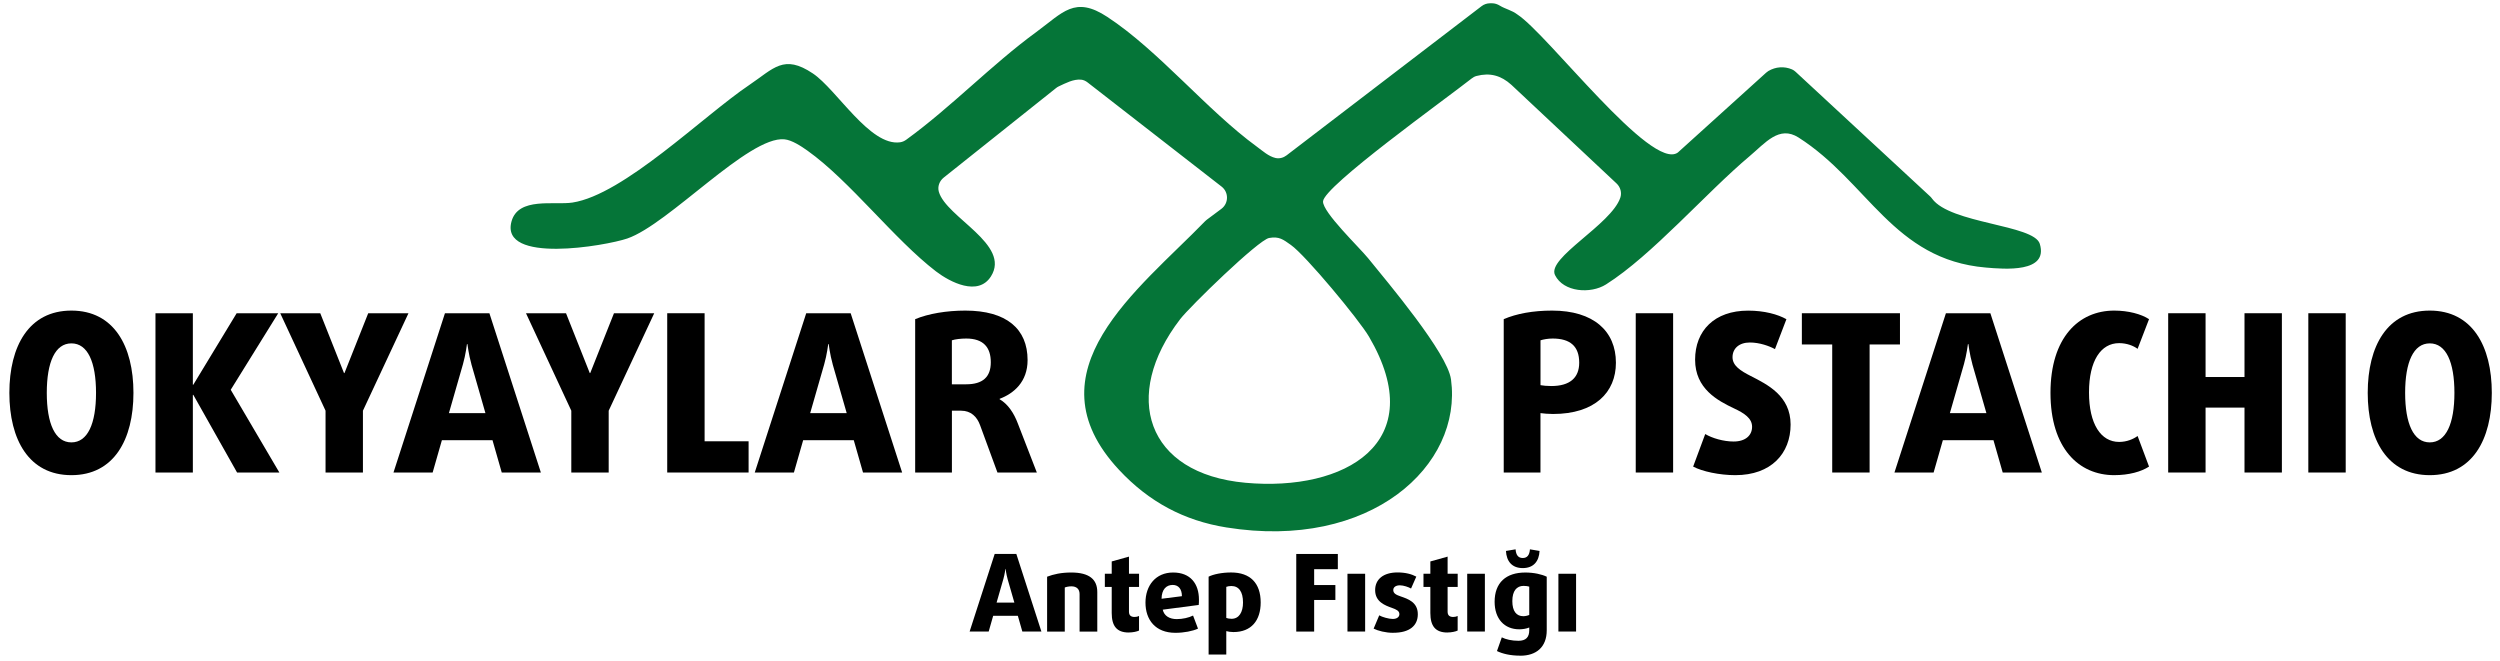
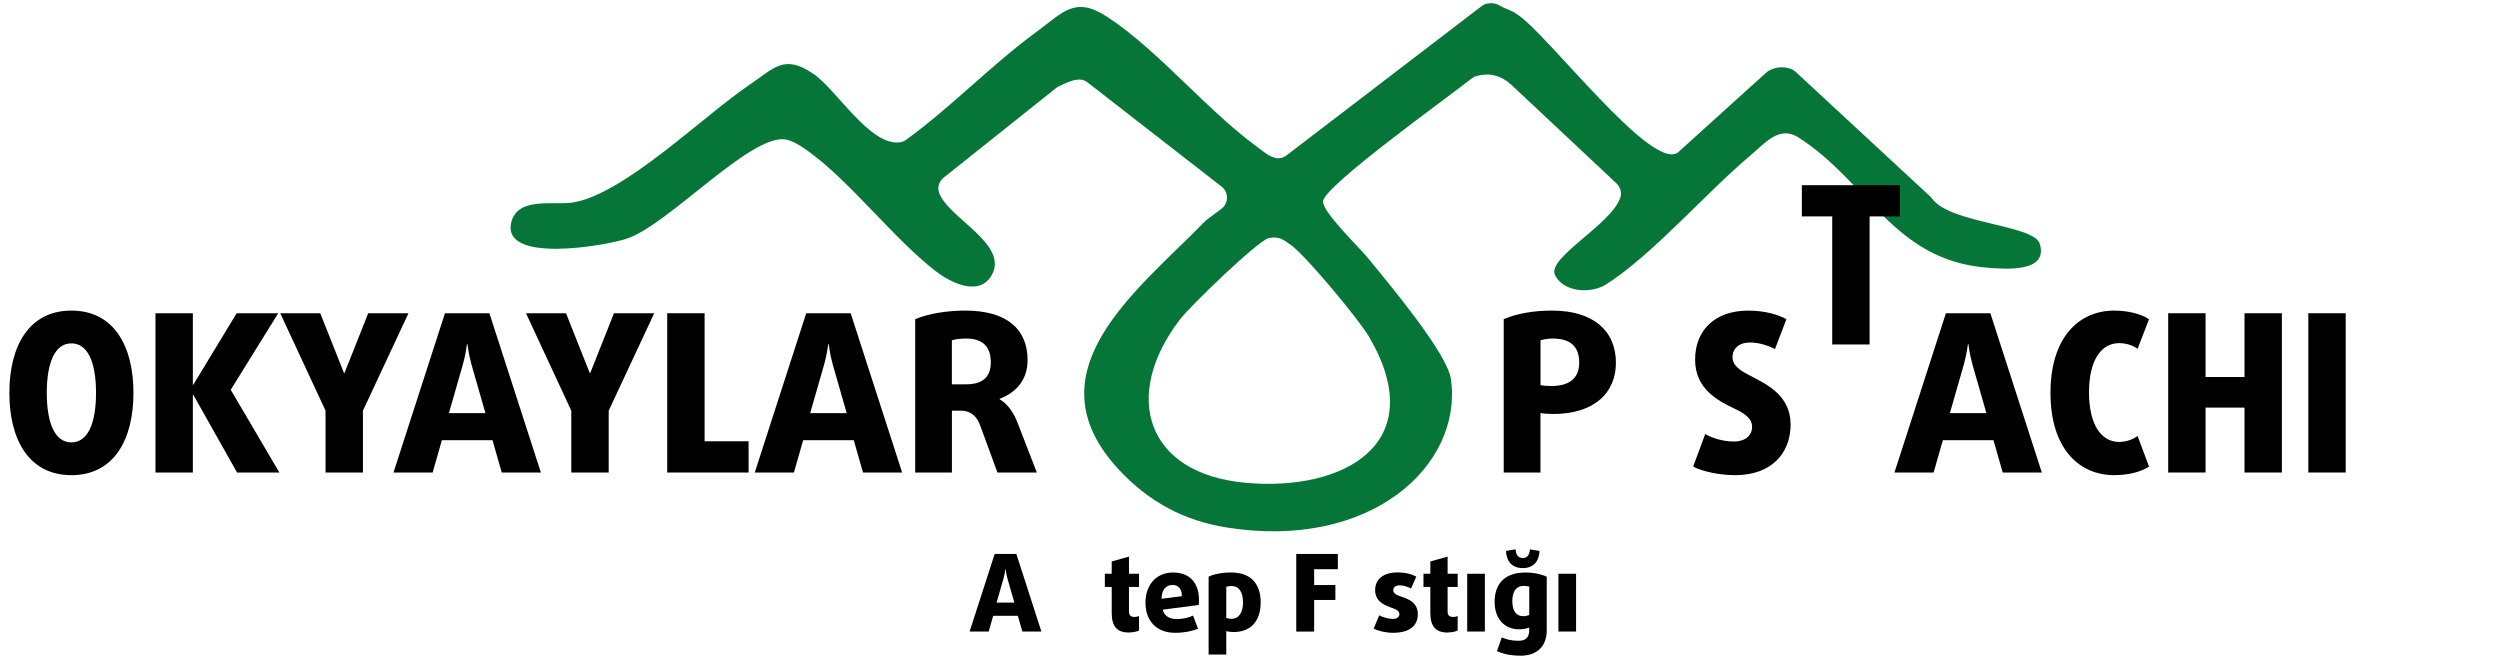
<svg xmlns="http://www.w3.org/2000/svg" id="katman_1" version="1.1" viewBox="0 0 662.04 175.09">
  <defs>
    <style>
      .st0 {
        isolation: isolate;
      }

      .st1 {
        fill: #057538;
      }
    </style>
  </defs>
  <path class="st1" d="M395.13.87c.73,0,1.44.24,2.06.63,1.46.9,3.13,1.18,4.67,2.36,7.99,5.2,35.5,41.63,42.46,36.53l23.38-21.14c.18-.16.37-.31.58-.44,1.95-1.15,4.22-1.31,6.28-.43.35.15.67.38.95.64l35.63,33c.19.17.35.37.5.58,4.85,6.66,26.98,6.87,28.53,11.97,2.35,7.73-9.35,6.71-14.31,6.28-24.48-2.11-31.2-22.71-49.57-34.43-5.15-3.28-8.79,1.43-12.96,4.93-11.58,9.73-25.81,26.24-38.03,33.97-4.06,2.57-11.28,2.07-13.51-2.48s14.88-13.36,17.29-20.47c.46-1.34.04-2.83-1-3.8l-27.83-26.1c-2.77-2.51-5.7-3.28-9.25-2.35-.47.12-.9.36-1.28.66-6.78,5.37-39.25,28.58-39.36,32.57-.08,2.89,9.58,12.12,11.96,15.05,5.21,6.43,20.98,25.08,21.93,32.06,3.13,22.84-21.3,45.36-59.5,39.21-11.13-1.79-20.47-6.72-28.43-15.27-24.3-26.09,5.26-47.73,22.82-65.83.13-.14.27-.26.42-.37l3.89-2.9c1.95-1.46,1.98-4.38.06-5.88l-35.49-27.59c-.51-.4-1.11-.69-1.76-.74-2.02-.17-4.02.91-5.86,1.77-.26.12-.51.27-.74.46l-29.75,23.71c-1.12.89-1.68,2.36-1.29,3.74,1.93,6.82,19.2,13.95,13.79,22.44-3.4,5.34-10.81,1.51-14.55-1.35-11.08-8.5-22.79-23.97-34.03-31.97-1.63-1.16-4.12-2.81-6.1-3-9.47-.91-30.65,22.52-41.62,26.27-5.67,1.94-33.83,6.84-30.64-4.56,1.82-6.49,11.26-4.22,16.12-4.96,13.6-2.08,34.65-22.94,46.85-31.15,6.47-4.36,9.1-8.22,16.82-3.04,6.34,4.25,15.1,19.34,23.1,18.23.59-.08,1.15-.33,1.63-.68,11.95-8.67,22.59-19.86,34.44-28.52,7.06-5.16,10.17-9.68,18.8-4.01,13.63,8.95,26.35,24.7,39.62,34.38,1.56,1.14,3.09,2.56,4.94,2.99,1.02.23,2.09-.06,2.92-.7L392.35,1.63c.64-.49,1.43-.76,2.24-.76h.54ZM336.08,63.02c-2.85.52-21,18.17-23.57,21.52-15.52,20.22-9.1,40.92,17.35,43.31,26.25,2.38,49.14-10.56,32.68-38.68-2.63-4.5-16.8-21.57-20.69-24.3-2-1.41-3.1-2.34-5.76-1.85h0Z" />
  <g>
    <path d="M18.91,125.83c-11.24,0-16.43-9.38-16.43-21.79s5.19-21.79,16.43-21.79,16.43,9.38,16.43,21.79-5.19,21.79-16.43,21.79ZM18.91,90.93c-4.31,0-6.52,4.95-6.52,13.11s2.21,13.11,6.52,13.11,6.52-4.95,6.52-13.11-2.21-13.11-6.52-13.11Z" />
    <path d="M62.78,125.13l-11.59-20.57h-.12v20.57h-9.9v-42.18h9.9v18.93h.12l11.48-18.93h11.01l-12.58,20.27,12.88,21.91h-11.2Z" />
    <path d="M96.11,108.76v16.37h-9.9v-16.37l-12-25.81h10.6l6.29,15.85h.12l6.29-15.85h10.66l-12.06,25.81Z" />
    <path d="M132.87,125.13l-2.45-8.56h-13.4l-2.45,8.56h-10.37l13.63-42.18h11.77l13.63,42.18h-10.37,0ZM124.83,96.41c-.7-2.45-1.05-5.3-1.05-5.3h-.12s-.35,2.85-1.05,5.3l-3.73,12.99h9.67l-3.73-12.99h.01Z" />
    <path d="M161.19,108.76v16.37h-9.9v-16.37l-12-25.81h10.6l6.29,15.85h.12l6.29-15.85h10.66l-12.06,25.81Z" />
    <path d="M176.69,125.13v-42.18h9.9v33.91h11.65v8.27h-21.56.01Z" />
    <path d="M228.54,125.13l-2.45-8.56h-13.4l-2.45,8.56h-10.37l13.63-42.18h11.77l13.63,42.18h-10.37,0ZM220.5,96.41c-.7-2.45-1.05-5.3-1.05-5.3h-.12s-.35,2.85-1.05,5.3l-3.73,12.99h9.67l-3.73-12.99h0Z" />
    <path d="M264.14,125.13l-4.6-12.53c-.82-2.27-2.45-3.84-5.01-3.84h-2.45v16.37h-9.73v-40.61c3.5-1.46,8.33-2.27,13.28-2.27,10.89,0,16.49,4.83,16.49,13.11,0,5.77-3.67,8.85-7.4,10.25v.12c2.21,1.28,3.79,3.67,4.84,6.47l5.01,12.93h-10.43ZM255.86,89.65c-1.34,0-2.91.17-3.79.47v11.65h3.79c4.37,0,6.52-1.92,6.52-5.83s-1.92-6.29-6.52-6.29Z" />
  </g>
  <g class="st0">
    <path d="M270.73,167.24l-1.19-4.17h-6.53l-1.19,4.17h-5.05l6.64-20.55h5.73l6.64,20.55h-5.05ZM266.81,153.25c-.34-1.19-.51-2.58-.51-2.58h-.06s-.17,1.39-.51,2.58l-1.82,6.33h4.71l-1.82-6.33Z" />
-     <path d="M285.89,167.24v-9.93c0-1.28-.77-2.04-2.16-2.04-.65,0-1.36.14-1.76.31v11.67h-4.68v-14.53c1.7-.65,3.72-1.11,6.39-1.11,4.8,0,6.9,1.84,6.9,5.17v10.47h-4.68Z" />
    <path d="M298.91,167.5c-3.18,0-4.51-1.73-4.51-5.17v-6.9h-1.82v-3.49h1.82v-3.26l4.57-1.28v4.54h2.67v3.49h-2.67v6.56c0,1.05.62,1.39,1.5,1.39.43,0,.88-.11,1.16-.26v3.86c-.51.26-1.62.51-2.72.51Z" />
    <path d="M317.45,160.2l-9.54,1.25c.37,1.67,1.82,2.5,3.72,2.5,1.53,0,3.18-.37,4.31-.94l1.31,3.46c-1.39.65-3.69,1.11-5.99,1.11-5.31,0-7.92-3.46-7.92-8s2.72-7.97,7.32-7.97,6.84,2.98,6.84,7.18c0,.48,0,.94-.06,1.42ZM310.55,154.9c-1.65,0-2.92,1.13-2.95,3.66l5.39-.68c0-1.93-.94-2.98-2.44-2.98Z" />
    <path d="M326.64,167.38c-.68,0-1.48-.11-1.9-.25v6.21h-4.68v-20.63c1.22-.62,3.49-1.11,5.96-1.11,5.08,0,7.83,2.84,7.83,7.95,0,4.74-2.47,7.83-7.21,7.83ZM326.1,155.18c-.54,0-1.08.11-1.36.23v8.23c.26.11.85.23,1.39.23,1.99,0,3.04-1.76,3.04-4.31,0-2.87-1.11-4.37-3.07-4.37Z" />
    <path d="M348.01,150.73v4.2h5.62v3.95h-5.62v8.37h-4.74v-20.55h11.01v4.03h-6.27Z" />
-     <path d="M356.83,167.24v-15.3h4.68v15.3h-4.68Z" />
    <path d="M368.95,167.58c-2.04,0-4.06-.54-5.19-1.11l1.48-3.52c.74.45,2.55.96,3.58.96,1.08,0,1.76-.51,1.76-1.28,0-.88-.85-1.25-1.96-1.65-1.82-.65-4.46-1.59-4.46-4.71,0-2.87,2.18-4.68,5.93-4.68,2.1,0,3.75.45,4.97,1.11l-1.39,3.15c-.62-.37-1.99-.85-2.95-.85-1.11,0-1.76.51-1.76,1.25,0,.94.85,1.31,1.99,1.7,1.87.65,4.51,1.5,4.51,4.71,0,3.01-2.16,4.91-6.5,4.91Z" />
    <path d="M383.29,167.5c-3.18,0-4.51-1.73-4.51-5.17v-6.9h-1.82v-3.49h1.82v-3.26l4.57-1.28v4.54h2.67v3.49h-2.67v6.56c0,1.05.62,1.39,1.5,1.39.43,0,.88-.11,1.16-.26v3.86c-.51.26-1.62.51-2.72.51Z" />
    <path d="M388.54,167.24v-15.3h4.68v15.3h-4.68Z" />
    <path d="M402.61,173.63c-2.7,0-4.71-.51-6.19-1.22l1.28-3.63c1.05.54,2.64.91,4.4.91,1.99,0,2.87-.96,2.87-2.78v-.74c-.71.31-1.76.48-2.64.48-3.92,0-6.53-2.75-6.53-7.29,0-5.08,3.04-7.75,8.12-7.75,2.33,0,4.37.48,5.68,1.11v14.19c0,4.46-2.78,6.73-6.98,6.73ZM403.26,150.44c-2.87,0-4.31-1.79-4.46-4.54l2.55-.43c.11,1.48.68,2.3,1.9,2.3s1.79-.82,1.9-2.3l2.55.43c-.14,2.75-1.59,4.54-4.46,4.54ZM404.97,155.35c-.34-.11-.88-.2-1.5-.2-1.82,0-2.98,1.31-2.98,4.03s1.11,4,2.92,4c.54,0,1.22-.17,1.56-.34v-7.49Z" />
    <path d="M412.69,167.24v-15.3h4.68v15.3h-4.68Z" />
  </g>
  <g>
    <path d="M411.26,109.63c-1.17,0-2.56-.12-3.32-.23v15.73h-9.73v-40.61c3.38-1.46,7.75-2.27,12.82-2.27,10.95,0,16.89,5.42,16.89,13.81,0,7.81-5.54,13.57-16.66,13.57h0ZM411.15,89.65c-1.22,0-2.45.23-3.2.47v11.88c.64.12,1.75.23,2.85.23,4.95,0,7.4-2.21,7.4-6.17,0-4.37-2.39-6.41-7.05-6.41Z" />
-     <path d="M433.17,125.13v-42.18h9.9v42.18h-9.9Z" />
    <path d="M459.56,125.83c-4.25,0-8.8-.99-11.19-2.27l3.2-8.62c1.86,1.11,4.84,1.98,7.52,1.98,3.15,0,4.89-1.63,4.89-3.9s-2.1-3.61-4.72-4.84c-4.43-2.1-10.37-5.24-10.37-12.93s5.13-12.99,14.04-12.99c4.31,0,7.87.99,10.14,2.27l-3.03,7.92c-1.51-.82-4.08-1.75-6.64-1.75-2.91,0-4.6,1.63-4.6,3.9s2.16,3.61,4.78,4.95c4.43,2.27,10.6,5.24,10.6,12.88s-5.13,13.4-14.62,13.4h0Z" />
-     <path d="M495.1,91.22v33.91h-9.9v-33.91h-8.04v-8.27h25.98v8.27h-8.04Z" />
+     <path d="M495.1,91.22h-9.9v-33.91h-8.04v-8.27h25.98v8.27h-8.04Z" />
    <path d="M530.35,125.13l-2.45-8.56h-13.4l-2.45,8.56h-10.37l13.63-42.18h11.77l13.63,42.18h-10.37.01ZM522.31,96.41c-.7-2.45-1.05-5.3-1.05-5.3h-.12s-.35,2.85-1.05,5.3l-3.73,12.99h9.67l-3.73-12.99h0Z" />
    <path d="M559.89,125.83c-9.44,0-16.89-7.17-16.89-21.79s7.46-21.79,16.89-21.79c3.73,0,7.17.93,9.21,2.27l-3.03,7.86c-1.11-.82-2.85-1.51-4.89-1.51-4.84,0-7.98,4.66-7.98,13.05s3.15,13.11,7.98,13.11c2.04,0,3.79-.76,4.89-1.57l3.03,8.1c-2.04,1.34-5.3,2.27-9.21,2.27Z" />
    <path d="M594.38,125.13v-17.19h-10.31v17.19h-9.9v-42.18h9.9v16.89h10.31v-16.89h9.9v42.18h-9.9Z" />
    <path d="M611.28,125.13v-42.18h9.9v42.18h-9.9Z" />
-     <path d="M643.44,125.83c-11.24,0-16.43-9.38-16.43-21.79s5.18-21.79,16.43-21.79,16.43,9.38,16.43,21.79-5.18,21.79-16.43,21.79ZM643.44,90.93c-4.31,0-6.52,4.95-6.52,13.11s2.21,13.11,6.52,13.11,6.53-4.95,6.53-13.11-2.21-13.11-6.53-13.11Z" />
  </g>
</svg>